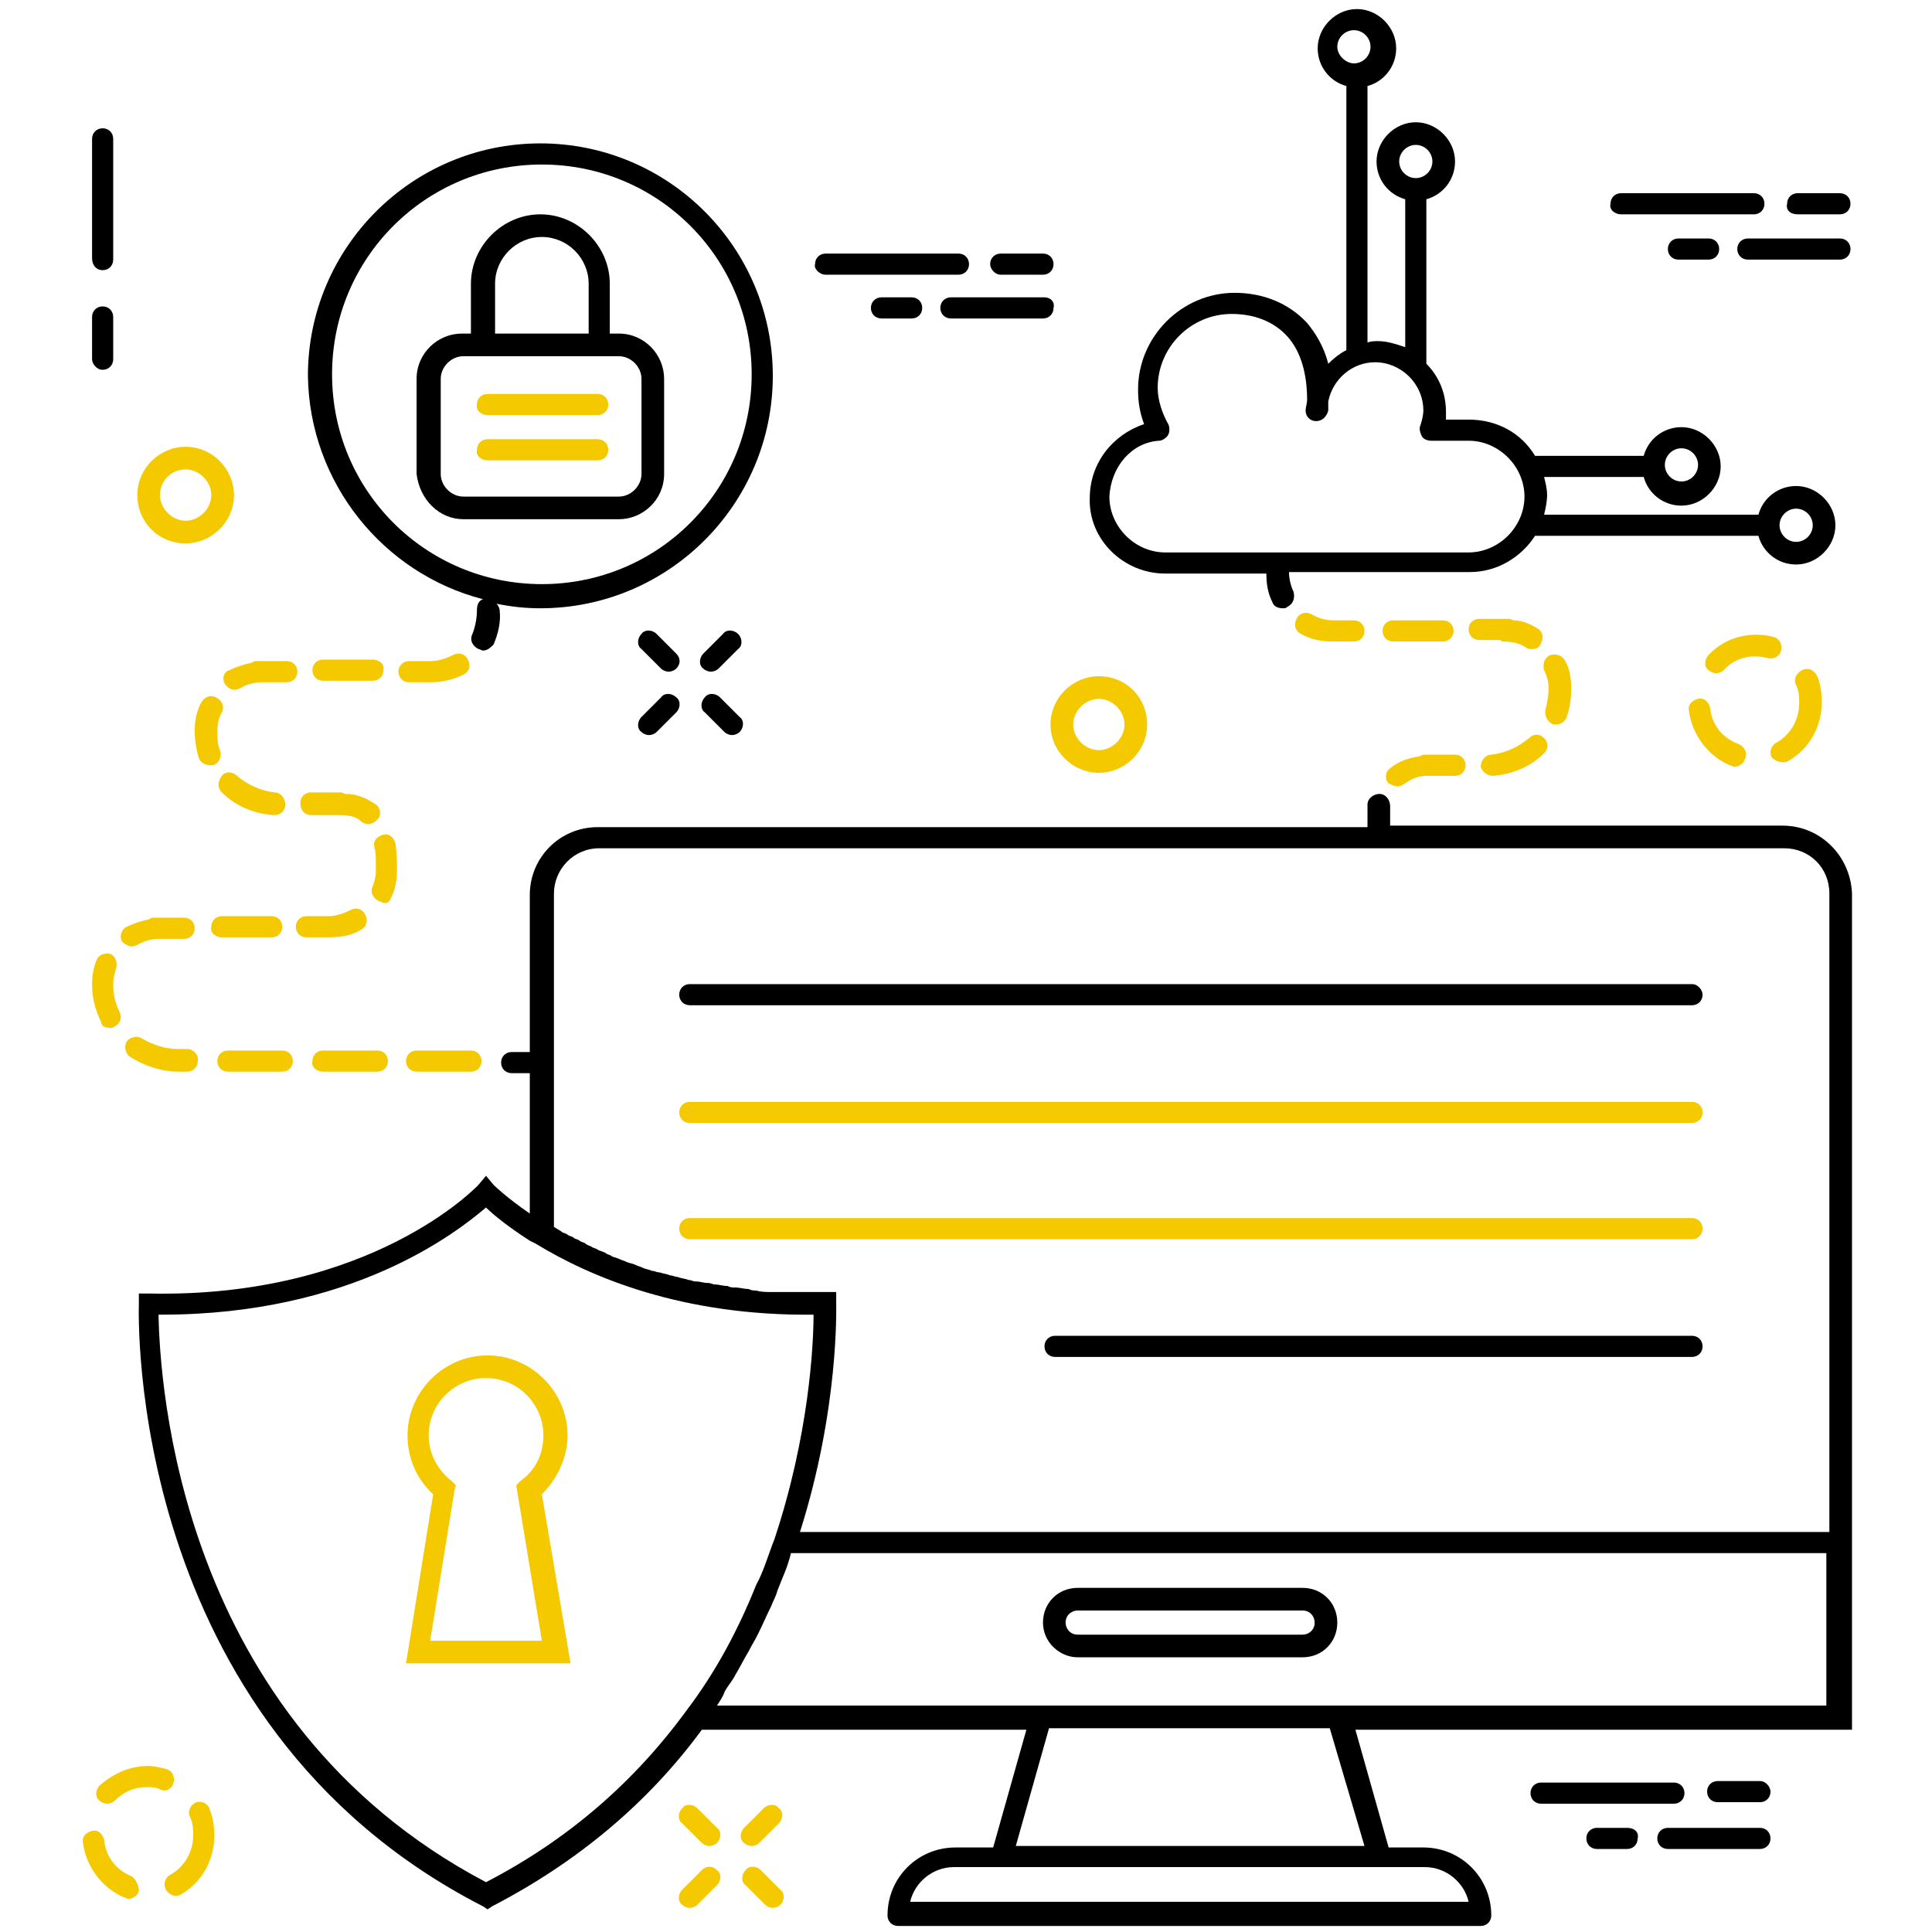
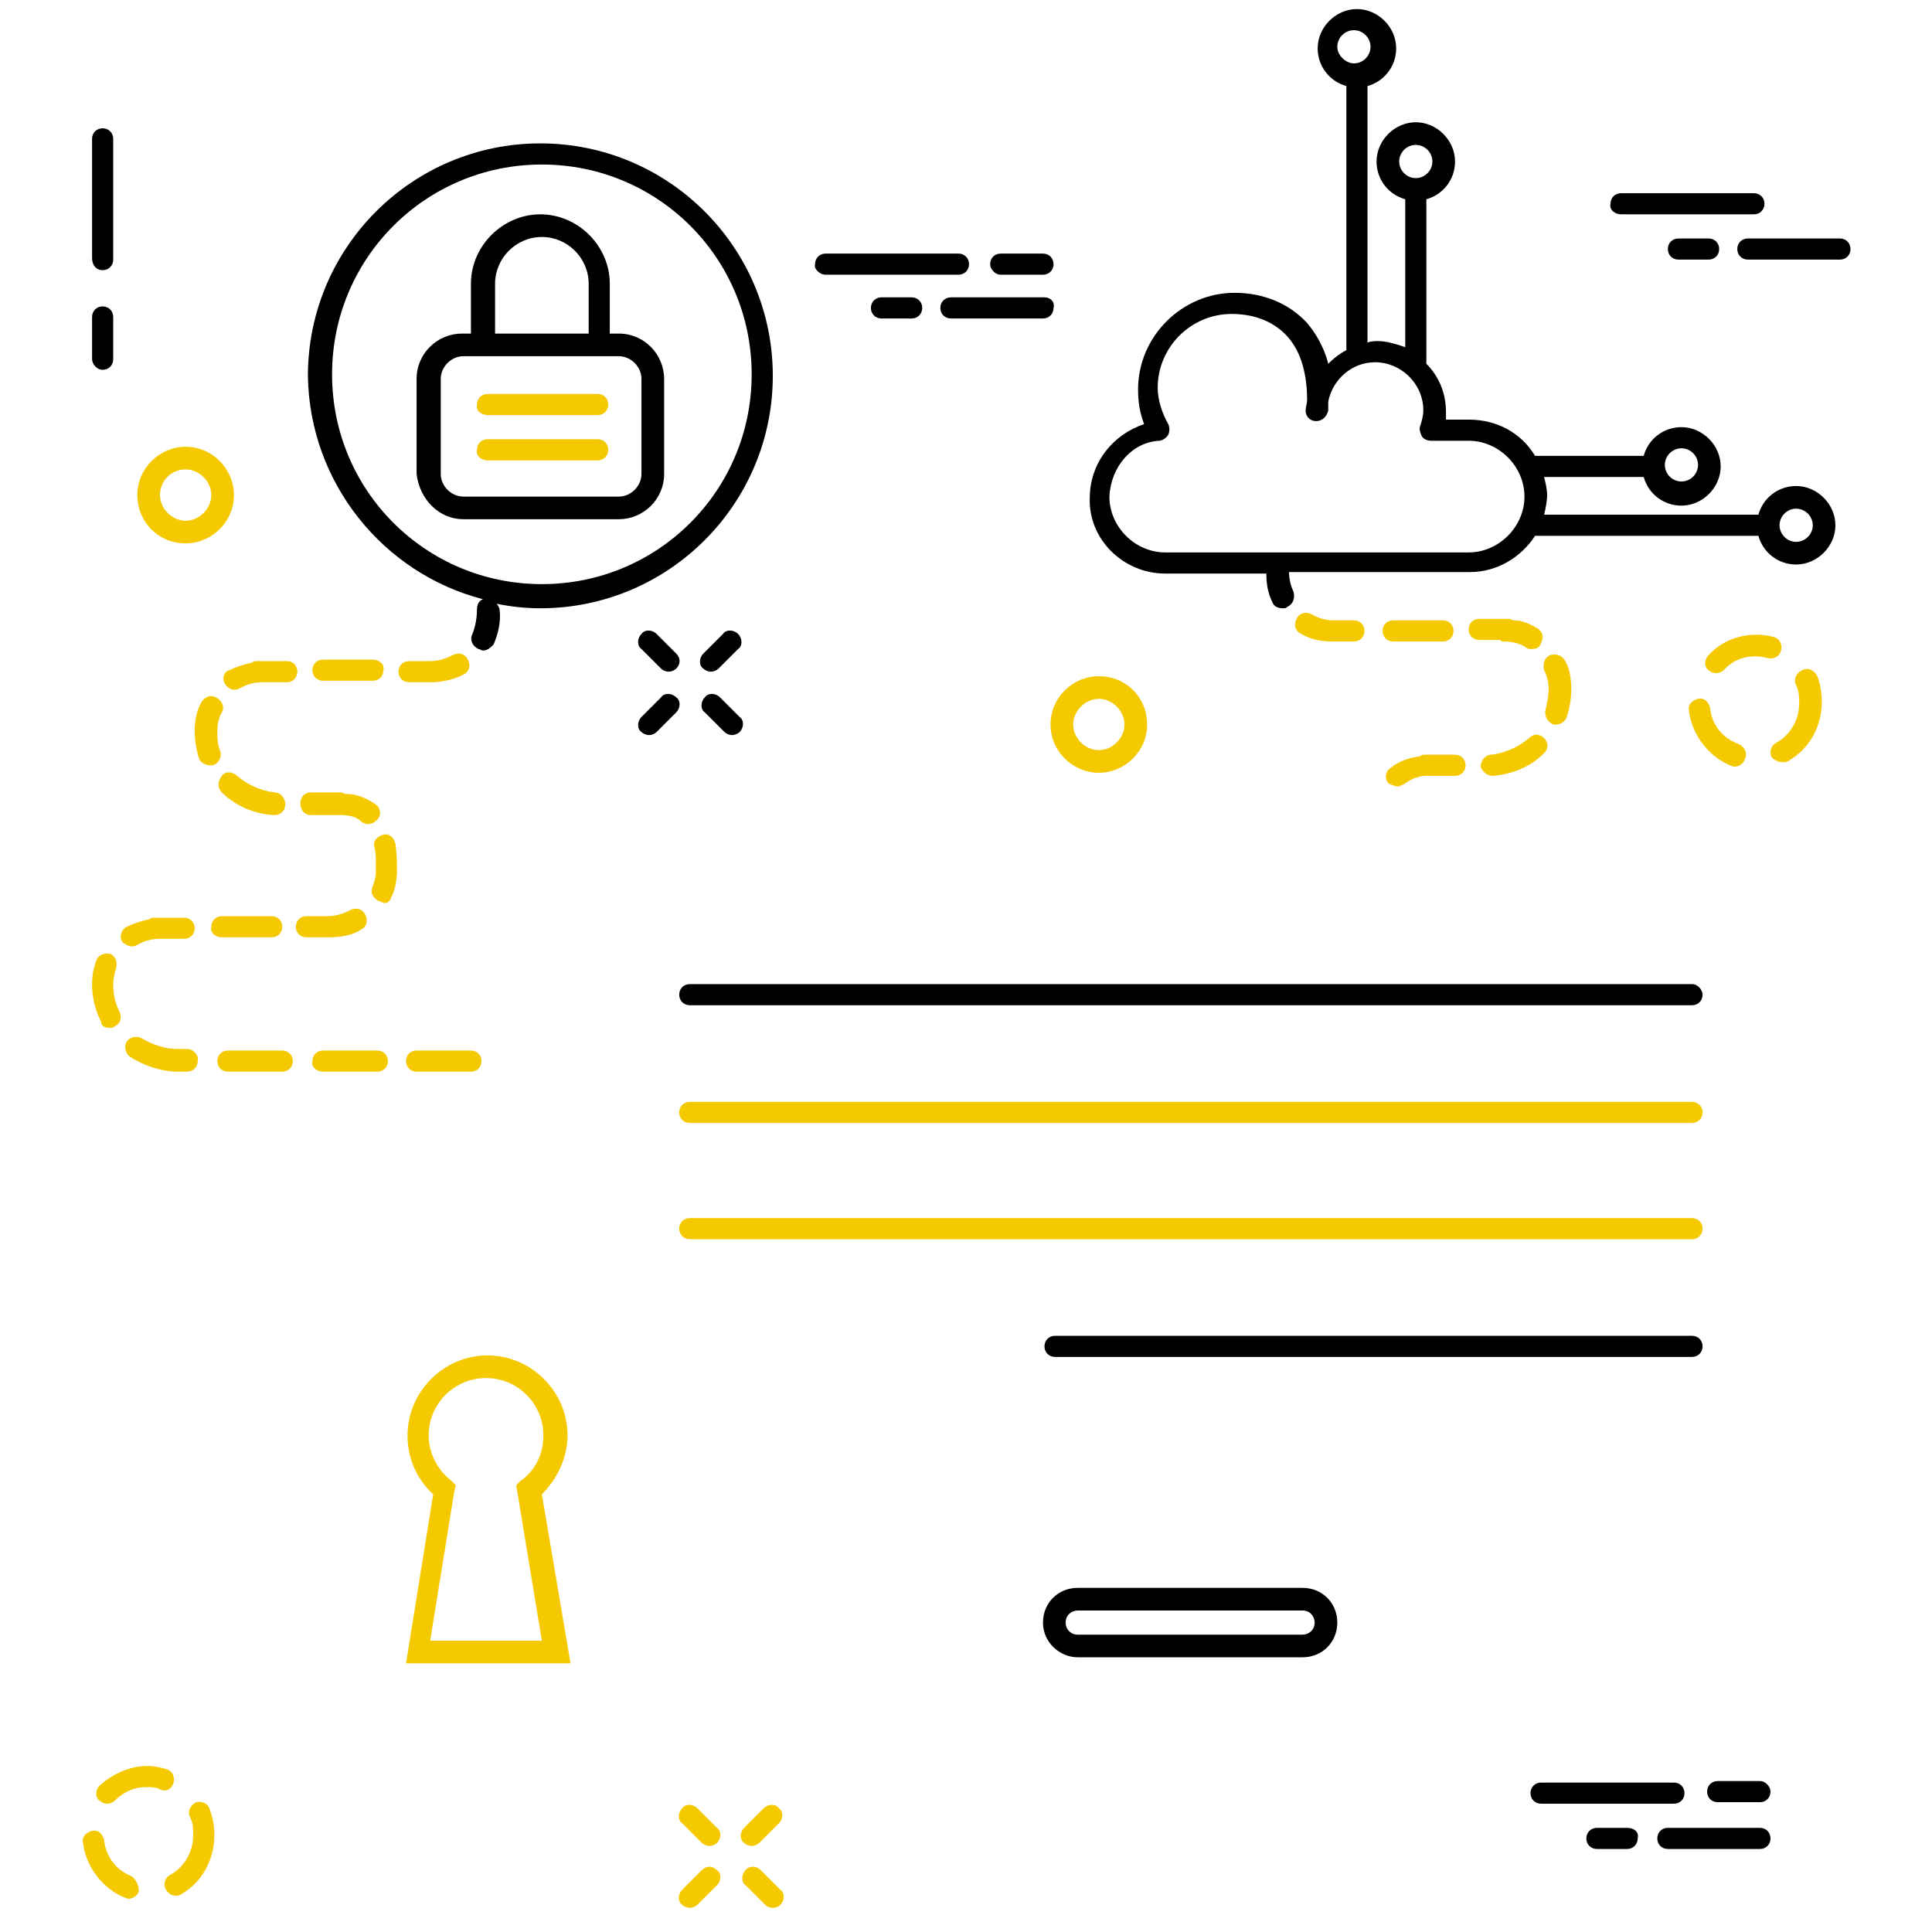
<svg xmlns="http://www.w3.org/2000/svg" width="128px" height="128px" viewBox="0 0 128 128" version="1.1">
  <title>noun_network protection_749461</title>
  <desc>Created with Sketch.</desc>
  <defs />
  <g id="Page-1" stroke="none" stroke-width="1" fill="none" fill-rule="evenodd">
    <g id="noun_network-protection_749461" transform="translate(5, 0)">
      <g id="Group">
        <g id="Shape">
-           <path d="M113.1,54.7 L87.1,54.7 L87.1,53.6 L87.1,53.4 C87.1,53 86.8,52.6 86.4,52.6 C86,52.6 85.6,52.9 85.6,53.3 L85.6,53.7 L85.6,54.8 L34.6,54.8 C32.1,54.8 30.1,56.8 30.1,59.3 L30.1,69.7 L28.9,69.7 L28.9,69.7 C28.5,69.7 28.2,70 28.2,70.4 C28.2,70.8 28.5,71.1 28.9,71.1 L30.1,71.1 L30.1,80.4 C28.5,79.3 27.7,78.5 27.7,78.5 L27.2,77.9 L26.7,78.5 C26.6,78.6 19.6,86 4.9,85.7 L4.2,85.7 L4.2,86.4 C4.2,86.7 3.2,114.1 27,126.3 L27.3,126.5 L27.6,126.3 C33.2,123.4 37.9,119.5 41.5,114.6 L63,114.6 L60.8,122.4 L58.3,122.4 C55.8,122.4 53.8,124.4 53.8,126.9 C53.8,127.3 54.1,127.6 54.5,127.6 L93.1,127.6 C93.5,127.6 93.8,127.3 93.8,126.9 C93.8,124.4 91.8,122.4 89.3,122.4 L87,122.4 L84.8,114.6 L117.7,114.6 L117.7,59.2 C117.6,56.7 115.6,54.7 113.1,54.7 Z M40.5,113.3 C37,118.1 32.6,121.9 27.2,124.7 C6.7,113.9 5.6,91.4 5.5,87.1 L5.7,87.1 C18.3,87.1 25.2,81.7 27.2,80 C27.7,80.5 28.7,81.3 30.1,82.2 L30.1,82.2 L30.5,82.4 C34.1,84.6 40.2,87.2 48.9,87.1 C48.9,89.1 48.6,95.1 46.3,102 C45.9,103 45.6,104.1 45.1,105 C43.9,108 42.4,110.8 40.5,113.3 Z M89.4,123.7 C90.8,123.7 92,124.7 92.3,126 L55.3,126 C55.6,124.7 56.8,123.7 58.2,123.7 L61.2,123.7 L86.2,123.7 L89.4,123.7 Z M85.4,122.3 L62.3,122.3 L64.5,114.5 L83.1,114.5 L85.4,122.3 Z M116.2,113 L42.5,113 C42.7,112.7 42.9,112.4 43,112.1 C43.2,111.7 43.5,111.4 43.7,111 C44,110.5 44.3,109.9 44.6,109.4 C44.8,109 45,108.7 45.2,108.3 C45.5,107.7 45.8,107 46.1,106.4 C46.2,106.1 46.4,105.8 46.5,105.4 C46.8,104.6 47.2,103.8 47.4,102.9 L116,102.9 L116,113 L116.2,113 Z M116.2,101.5 L48,101.5 C50.6,93.3 50.4,86.6 50.4,86.3 L50.4,85.6 L49.7,85.6 L48.1,85.6 L47.7,85.6 L46.6,85.6 L46.1,85.6 C45.8,85.6 45.4,85.6 45.1,85.5 C44.9,85.5 44.8,85.5 44.6,85.4 C44.3,85.4 44,85.3 43.7,85.3 C43.5,85.3 43.4,85.3 43.2,85.2 C42.9,85.2 42.6,85.1 42.4,85.1 C42.2,85.1 42.1,85 41.9,85 C41.6,85 41.4,84.9 41.1,84.9 C40.9,84.9 40.8,84.8 40.6,84.8 C40.4,84.7 40.1,84.7 39.9,84.6 C39.7,84.6 39.6,84.5 39.4,84.5 C39.2,84.4 39,84.4 38.7,84.3 C38.5,84.3 38.4,84.2 38.2,84.2 C38,84.1 37.8,84.1 37.6,84 C37.4,83.9 37.3,83.9 37.1,83.8 C36.9,83.7 36.7,83.7 36.5,83.6 C36.3,83.5 36.2,83.5 36,83.4 C35.8,83.3 35.6,83.3 35.5,83.2 C35.3,83.1 35.2,83.1 35.1,83 C34.9,82.9 34.8,82.9 34.6,82.8 C34.5,82.7 34.3,82.7 34.2,82.6 C34,82.5 33.9,82.5 33.8,82.4 C33.7,82.3 33.5,82.3 33.4,82.2 C33.3,82.1 33.1,82.1 33,82 C32.9,81.9 32.7,81.9 32.6,81.8 C32.5,81.7 32.3,81.7 32.2,81.6 C32.1,81.5 32,81.5 31.9,81.4 C31.8,81.4 31.8,81.3 31.7,81.3 L31.7,59.2 C31.7,57.6 33,56.2 34.7,56.2 L113.2,56.2 C114.9,56.2 116.2,57.5 116.2,59.2 L116.2,101.5 Z" fill="#000000" />
          <path d="M1.8,17.9 C2.2,17.9 2.5,17.6 2.5,17.2 L2.5,9.2 C2.5,8.8 2.2,8.5 1.8,8.5 C1.4,8.5 1.1,8.8 1.1,9.2 L1.1,17.1 C1.1,17.6 1.4,17.9 1.8,17.9 Z" fill="#000000" />
          <path d="M1.8,24.5 C2.2,24.5 2.5,24.2 2.5,23.8 L2.5,21 C2.5,20.6 2.2,20.3 1.8,20.3 C1.4,20.3 1.1,20.6 1.1,21 L1.1,23.8 C1.1,24.1 1.4,24.5 1.8,24.5 Z" fill="#000000" />
          <path d="M39.8,43.3 L38.5,42 C38.2,41.7 37.7,41.7 37.5,42 C37.2,42.3 37.2,42.8 37.5,43 L38.8,44.3 C38.9,44.4 39.1,44.5 39.3,44.5 C39.5,44.5 39.7,44.4 39.8,44.3 C40.1,44 40.1,43.6 39.8,43.3 Z" fill="#000000" />
          <path d="M42.7,46.2 C42.4,45.9 41.9,45.9 41.7,46.2 C41.4,46.5 41.4,47 41.7,47.2 L43,48.5 C43.1,48.6 43.3,48.7 43.5,48.7 C43.7,48.7 43.9,48.6 44,48.5 C44.3,48.2 44.3,47.7 44,47.5 L42.7,46.2 Z" fill="#000000" />
          <path d="M38.8,46.2 L37.5,47.5 C37.2,47.8 37.2,48.3 37.5,48.5 C37.6,48.6 37.8,48.7 38,48.7 C38.2,48.7 38.4,48.6 38.5,48.5 L39.8,47.2 C40.1,46.9 40.1,46.4 39.8,46.2 C39.5,45.9 39,45.9 38.8,46.2 Z" fill="#000000" />
          <path d="M43.9,42 C43.6,41.7 43.1,41.7 42.9,42 L41.6,43.3 C41.3,43.6 41.3,44.1 41.6,44.3 C41.7,44.4 41.9,44.5 42.1,44.5 C42.3,44.5 42.5,44.4 42.6,44.3 L43.9,43 C44.2,42.8 44.2,42.3 43.9,42 Z" fill="#000000" />
          <path d="M41.2,119.8 C40.9,119.5 40.4,119.5 40.2,119.8 C39.9,120.1 39.9,120.6 40.2,120.8 L41.5,122.1 C41.6,122.2 41.8,122.3 42,122.3 C42.2,122.3 42.4,122.2 42.5,122.1 C42.8,121.8 42.8,121.3 42.5,121.1 L41.2,119.8 Z" fill="#F4C900" />
          <path d="M45.4,123.9 C45.1,123.6 44.6,123.6 44.4,123.9 C44.1,124.2 44.1,124.7 44.4,124.9 L45.7,126.2 C45.8,126.3 46,126.4 46.2,126.4 C46.4,126.4 46.6,126.3 46.7,126.2 C47,125.9 47,125.4 46.7,125.2 L45.4,123.9 Z" fill="#F4C900" />
          <path d="M41.5,123.9 L40.2,125.2 C39.9,125.5 39.9,126 40.2,126.2 C40.3,126.3 40.5,126.4 40.7,126.4 C40.9,126.4 41.1,126.3 41.2,126.2 L42.5,124.9 C42.8,124.6 42.8,124.1 42.5,123.9 C42.2,123.6 41.8,123.6 41.5,123.9 Z" fill="#F4C900" />
          <path d="M45.6,119.8 L44.3,121.1 C44,121.4 44,121.9 44.3,122.1 C44.4,122.2 44.6,122.3 44.8,122.3 C45,122.3 45.2,122.2 45.3,122.1 L46.6,120.8 C46.9,120.5 46.9,120 46.6,119.8 C46.4,119.5 45.9,119.5 45.6,119.8 Z" fill="#F4C900" />
          <path d="M67.8,51.2 C69.5,51.2 71,49.8 71,48 C71,46.2 69.6,44.8 67.8,44.8 C66.1,44.8 64.6,46.2 64.6,48 C64.6,49.8 66.1,51.2 67.8,51.2 Z M67.8,46.3 C68.7,46.3 69.5,47.1 69.5,48 C69.5,48.9 68.7,49.7 67.8,49.7 C66.9,49.7 66.1,48.9 66.1,48 C66.1,47.1 66.9,46.3 67.8,46.3 Z" fill="#F4C900" />
          <path d="M7.3,36 C9,36 10.5,34.6 10.5,32.8 C10.5,31.1 9.1,29.6 7.3,29.6 C5.6,29.6 4.1,31 4.1,32.8 C4.1,34.6 5.5,36 7.3,36 Z M7.3,31.1 C8.2,31.1 9,31.9 9,32.8 C9,33.7 8.2,34.5 7.3,34.5 C6.4,34.5 5.6,33.7 5.6,32.8 C5.6,31.9 6.3,31.1 7.3,31.1 Z" fill="#F4C900" />
          <path d="M49.7,18.2 L58.5,18.2 C58.9,18.2 59.2,17.9 59.2,17.5 C59.2,17.1 58.9,16.8 58.5,16.8 L49.7,16.8 C49.3,16.8 49,17.1 49,17.5 C48.9,17.8 49.3,18.2 49.7,18.2 Z" fill="#000000" />
          <path d="M61.3,18.2 L64.1,18.2 C64.5,18.2 64.8,17.9 64.8,17.5 C64.8,17.1 64.5,16.8 64.1,16.8 L61.3,16.8 C60.9,16.8 60.6,17.1 60.6,17.5 C60.6,17.8 60.9,18.2 61.3,18.2 Z" fill="#000000" />
          <path d="M64.2,19.7 L58,19.7 C57.6,19.7 57.3,20 57.3,20.4 C57.3,20.8 57.6,21.1 58,21.1 L64.1,21.1 C64.5,21.1 64.8,20.8 64.8,20.4 C64.9,20 64.6,19.7 64.2,19.7 Z" fill="#000000" />
          <path d="M53.4,19.7 C53,19.7 52.7,20 52.7,20.4 C52.7,20.8 53,21.1 53.4,21.1 L55.4,21.1 C55.8,21.1 56.1,20.8 56.1,20.4 C56.1,20 55.8,19.7 55.4,19.7 L53.4,19.7 Z" fill="#000000" />
          <path d="M106.6,118.8 C106.6,118.4 106.3,118.1 105.9,118.1 L97.1,118.1 C96.7,118.1 96.4,118.4 96.4,118.8 C96.4,119.2 96.7,119.5 97.1,119.5 L105.9,119.5 C106.3,119.5 106.6,119.2 106.6,118.8 Z" fill="#000000" />
          <path d="M111.6,118 L108.8,118 C108.4,118 108.1,118.3 108.1,118.7 C108.1,119.1 108.4,119.4 108.8,119.4 L111.6,119.4 C112,119.4 112.3,119.1 112.3,118.7 C112.3,118.4 112,118 111.6,118 Z" fill="#000000" />
          <path d="M111.6,121.1 L105.5,121.1 C105.1,121.1 104.8,121.4 104.8,121.8 C104.8,122.2 105.1,122.5 105.5,122.5 L111.6,122.5 C112,122.5 112.3,122.2 112.3,121.8 C112.3,121.4 112,121.1 111.6,121.1 Z" fill="#000000" />
          <path d="M102.8,121.1 L100.8,121.1 C100.4,121.1 100.1,121.4 100.1,121.8 C100.1,122.2 100.4,122.5 100.8,122.5 L102.8,122.5 C103.2,122.5 103.5,122.2 103.5,121.8 C103.6,121.4 103.3,121.1 102.8,121.1 Z" fill="#000000" />
          <path d="M102.4,14.2 L111.2,14.2 C111.6,14.2 111.9,13.9 111.9,13.5 C111.9,13.1 111.6,12.8 111.2,12.8 L102.4,12.8 C102,12.8 101.7,13.1 101.7,13.5 C101.6,13.9 102,14.2 102.4,14.2 Z" fill="#000000" />
-           <path d="M114.1,14.2 L116.9,14.2 C117.3,14.2 117.6,13.9 117.6,13.5 C117.6,13.1 117.3,12.8 116.9,12.8 L114.1,12.8 C113.7,12.8 113.4,13.1 113.4,13.5 C113.3,13.9 113.6,14.2 114.1,14.2 Z" fill="#000000" />
          <path d="M116.9,15.8 L110.8,15.8 C110.4,15.8 110.1,16.1 110.1,16.5 C110.1,16.9 110.4,17.2 110.8,17.2 L116.9,17.2 C117.3,17.2 117.6,16.9 117.6,16.5 C117.6,16.1 117.3,15.8 116.9,15.8 Z" fill="#000000" />
          <path d="M106.2,15.8 C105.8,15.8 105.5,16.1 105.5,16.5 C105.5,16.9 105.8,17.2 106.2,17.2 L108.2,17.2 C108.6,17.2 108.9,16.9 108.9,16.5 C108.9,16.1 108.6,15.8 108.2,15.8 L106.2,15.8 Z" fill="#000000" />
          <path d="M90.6,42.5 C91,42.5 91.3,42.2 91.3,41.8 C91.3,41.4 91,41.1 90.6,41.1 L87.3,41.1 C86.9,41.1 86.6,41.4 86.6,41.8 C86.6,42.2 86.9,42.5 87.3,42.5 L90.6,42.5 Z" fill="#F4C900" />
          <path d="M83.4,41.1 C82.9,41.1 82.4,41 81.9,40.7 C81.5,40.5 81.1,40.6 80.9,41 C80.7,41.4 80.8,41.8 81.2,42 C81.9,42.4 82.6,42.5 83.3,42.5 L84.7,42.5 C85.1,42.5 85.4,42.2 85.4,41.8 C85.4,41.4 85.1,41.1 84.7,41.1 L83.4,41.1 L83.4,41.1 Z" fill="#F4C900" />
          <path d="M94.6,42.5 C95.1,42.5 95.7,42.6 96.1,42.9 C96.2,43 96.3,43 96.5,43 C96.8,43 97,42.9 97.1,42.6 C97.3,42.2 97.2,41.8 96.8,41.6 C96.3,41.3 95.8,41.1 95.3,41.1 C95.2,41.1 95.1,41 95,41 L93,41 C92.6,41 92.3,41.3 92.3,41.7 C92.3,42.1 92.6,42.4 93,42.4 L94.4,42.4 C94.5,42.5 94.5,42.5 94.6,42.5 Z" fill="#F4C900" />
          <path d="M93.9,51.4 L93.9,51.4 C95.2,51.3 96.4,50.8 97.3,49.9 C97.6,49.6 97.6,49.2 97.3,48.9 C97,48.6 96.6,48.6 96.3,48.9 C95.6,49.5 94.7,49.9 93.8,50 C93.4,50 93.1,50.4 93.1,50.8 C93.2,51.1 93.5,51.4 93.9,51.4 Z" fill="#F4C900" />
          <path d="M97.9,48 L98.1,48 C98.4,48 98.7,47.8 98.8,47.5 C99,46.9 99.1,46.3 99.1,45.6 C99.1,45 99,44.3 98.7,43.8 C98.5,43.4 98.1,43.3 97.7,43.4 C97.3,43.6 97.2,44 97.3,44.4 C97.5,44.8 97.6,45.2 97.6,45.6 C97.6,46.1 97.5,46.6 97.4,47 C97.3,47.4 97.5,47.8 97.9,48 Z" fill="#F4C900" />
          <path d="M87.6,52.1 C87.8,52.1 87.9,52 88.1,51.9 C88.5,51.6 89,51.4 89.5,51.4 L89.7,51.4 L91.4,51.4 C91.8,51.4 92.1,51.1 92.1,50.7 C92.1,50.3 91.8,50 91.4,50 L89.4,50 C89.3,50 89.2,50 89.1,50.1 C88.4,50.2 87.7,50.4 87.1,50.9 C86.8,51.1 86.7,51.6 87,51.9 C87.2,52 87.4,52.1 87.6,52.1 Z" fill="#F4C900" />
          <path d="M23.6,45.2 C24.3,45.2 25.1,45 25.7,44.7 C26.1,44.5 26.2,44.1 26,43.7 C25.8,43.3 25.4,43.2 25,43.4 C24.6,43.6 24.1,43.8 23.5,43.8 L22.1,43.8 C21.7,43.8 21.4,44.1 21.4,44.5 C21.4,44.9 21.7,45.2 22.1,45.2 L23.6,45.2 L23.6,45.2 Z" fill="#F4C900" />
          <path d="M19.7,43.7 L16.4,43.7 C16,43.7 15.7,44 15.7,44.4 C15.7,44.8 16,45.1 16.4,45.1 L19.7,45.1 C20.1,45.1 20.4,44.8 20.4,44.4 C20.5,44 20.1,43.7 19.7,43.7 Z" fill="#F4C900" />
          <path d="M9.9,45.3 C10,45.5 10.3,45.7 10.5,45.7 C10.6,45.7 10.7,45.7 10.9,45.6 C11.4,45.3 11.9,45.2 12.4,45.2 L12.6,45.2 L14,45.2 C14.4,45.2 14.7,44.9 14.7,44.5 C14.7,44.1 14.4,43.8 14,43.8 L12,43.8 C11.9,43.8 11.8,43.8 11.7,43.9 C11.2,44 10.6,44.2 10.2,44.4 C9.8,44.5 9.7,45 9.9,45.3 Z" fill="#F4C900" />
          <path d="M9.7,52.5 C10.6,53.4 11.8,53.9 13.1,54 L13.2,54 C13.6,54 13.9,53.7 13.9,53.3 C13.9,52.9 13.6,52.5 13.2,52.5 C12.3,52.4 11.4,52 10.7,51.4 C10.4,51.1 9.9,51.1 9.7,51.4 C9.4,51.8 9.4,52.2 9.7,52.5 Z" fill="#F4C900" />
          <path d="M8.9,50.7 L9.1,50.7 C9.5,50.6 9.7,50.1 9.6,49.8 C9.4,49.3 9.4,48.9 9.4,48.4 C9.4,48 9.5,47.5 9.7,47.2 C9.9,46.8 9.7,46.4 9.3,46.2 C8.9,46 8.5,46.2 8.3,46.6 C8,47.2 7.9,47.8 7.9,48.4 C7.9,49 8,49.7 8.2,50.3 C8.3,50.5 8.6,50.7 8.9,50.7 Z" fill="#F4C900" />
          <path d="M15.6,54 L17.3,54 L17.5,54 C18.1,54 18.6,54.1 18.9,54.4 C19,54.5 19.2,54.6 19.4,54.6 C19.6,54.6 19.8,54.5 20,54.3 C20.3,54 20.2,53.5 19.9,53.3 C19.3,52.9 18.7,52.6 17.9,52.6 C17.8,52.6 17.7,52.5 17.6,52.5 L15.6,52.5 C15.2,52.5 14.9,52.8 14.9,53.2 C14.9,53.7 15.2,54 15.6,54 Z" fill="#F4C900" />
          <path d="M20.9,59.5 C21.2,58.9 21.3,58.3 21.3,57.6 C21.3,57.2 21.3,56.6 21.2,55.9 C21.1,55.5 20.8,55.2 20.4,55.3 C20,55.4 19.7,55.7 19.8,56.1 C19.9,56.5 19.9,56.8 19.9,57.1 L19.9,57.2 L19.9,57.7 L19.9,57.8 L19.9,57.8 C19.9,58.1 19.8,58.4 19.7,58.7 C19.5,59.1 19.7,59.5 20.1,59.7 C20.2,59.7 20.3,59.8 20.4,59.8 C20.5,59.9 20.8,59.8 20.9,59.5 Z" fill="#F4C900" />
          <path d="M9.7,62.1 L13,62.1 C13.4,62.1 13.7,61.8 13.7,61.4 C13.7,61 13.4,60.7 13,60.7 L9.7,60.7 C9.3,60.7 9,61 9,61.4 C8.9,61.8 9.3,62.1 9.7,62.1 Z" fill="#F4C900" />
          <path d="M18.9,61.6 C19.3,61.4 19.4,61 19.2,60.6 C19,60.2 18.6,60.1 18.2,60.3 C17.8,60.5 17.3,60.7 16.7,60.7 L15.3,60.7 C14.9,60.7 14.6,61 14.6,61.4 C14.6,61.8 14.9,62.1 15.3,62.1 L16.7,62.1 C17.5,62.1 18.3,62 18.9,61.6 Z" fill="#F4C900" />
          <path d="M3.7,62.7 C3.8,62.7 3.9,62.7 4.1,62.6 C4.6,62.3 5.1,62.2 5.6,62.2 L5.8,62.2 L7.2,62.2 C7.6,62.2 7.9,61.9 7.9,61.5 C7.9,61.1 7.6,60.8 7.2,60.8 L5.2,60.8 C5.1,60.8 5,60.8 4.9,60.9 C4.4,61 3.8,61.2 3.4,61.4 C3,61.6 2.9,62.1 3.1,62.4 C3.2,62.5 3.5,62.7 3.7,62.7 Z" fill="#F4C900" />
          <path d="M22.6,71 L26.2,71 L26.2,71 C26.6,71 26.9,70.7 26.9,70.3 C26.9,69.9 26.6,69.6 26.2,69.6 L22.6,69.6 L22.6,69.6 C22.2,69.6 21.9,69.9 21.9,70.3 C21.9,70.7 22.2,71 22.6,71 Z" fill="#F4C900" />
          <path d="M7.4,69.5 L6.8,69.5 C5.9,69.5 5.1,69.2 4.4,68.8 C4.1,68.6 3.6,68.7 3.4,69 C3.2,69.3 3.3,69.8 3.6,70 C4.5,70.6 5.7,71 6.8,71 L7.4,71 C7.8,71 8.1,70.7 8.1,70.3 C8.2,69.9 7.8,69.5 7.4,69.5 Z" fill="#F4C900" />
          <path d="M2.3,68.1 C2.4,68.1 2.5,68.1 2.6,68 C3,67.8 3.1,67.4 2.9,67 C2.6,66.4 2.5,65.8 2.5,65.2 C2.5,64.8 2.6,64.5 2.7,64.1 C2.8,63.7 2.6,63.3 2.3,63.2 C1.9,63.1 1.5,63.3 1.4,63.6 C1.2,64.1 1.1,64.6 1.1,65.2 C1.1,66.1 1.3,66.9 1.7,67.7 C1.7,68 2,68.1 2.3,68.1 Z" fill="#F4C900" />
          <path d="M10.1,71 L13.7,71 L13.7,71 C14.1,71 14.4,70.7 14.4,70.3 C14.4,69.9 14.1,69.6 13.7,69.6 L10.1,69.6 C9.7,69.6 9.4,69.9 9.4,70.3 C9.4,70.7 9.7,71 10.1,71 Z" fill="#F4C900" />
          <path d="M16.4,71 L20,71 L20,71 C20.4,71 20.7,70.7 20.7,70.3 C20.7,69.9 20.4,69.6 20,69.6 L16.4,69.6 L16.4,69.6 C16,69.6 15.7,69.9 15.7,70.3 C15.6,70.7 16,71 16.4,71 Z" fill="#F4C900" />
          <path d="M32.6,95.1 C32.6,92.2 30.2,89.8 27.3,89.8 C24.4,89.8 22,92.2 22,95.1 C22,96.6 22.6,98 23.7,99 L21.9,110.2 L22.8,110.2 L31.9,110.2 L32.8,110.2 L30.9,99 C31.9,98 32.6,96.6 32.6,95.1 Z M30.9,108.7 L23.5,108.7 L25.1,98.8 L25.1,98.8 L25.2,98.4 L24.9,98.1 C24,97.4 23.4,96.3 23.4,95.1 C23.4,93 25.1,91.3 27.2,91.3 C29.3,91.3 31,93 31,95.1 C31,96.3 30.5,97.4 29.5,98.1 L29.2,98.4 L30.9,108.7 Z" fill="#F4C900" />
          <path d="M66.4,109.8 L81.3,109.8 C82.6,109.8 83.6,108.8 83.6,107.5 C83.6,106.2 82.6,105.2 81.3,105.2 L66.4,105.2 C65.1,105.2 64.1,106.2 64.1,107.5 C64.1,108.8 65.2,109.8 66.4,109.8 Z M66.4,106.7 L81.3,106.7 C81.8,106.7 82.1,107.1 82.1,107.5 C82.1,108 81.7,108.3 81.3,108.3 L66.4,108.3 C65.9,108.3 65.6,107.9 65.6,107.5 C65.6,107 66,106.7 66.4,106.7 Z" fill="#000000" />
          <path d="M107.1,65.2 L40.7,65.2 C40.3,65.2 40,65.5 40,65.9 C40,66.3 40.3,66.6 40.7,66.6 L107.1,66.6 C107.5,66.6 107.8,66.3 107.8,65.9 C107.8,65.6 107.5,65.2 107.1,65.2 Z" fill="#000000" />
          <path d="M107.1,73 L40.7,73 C40.3,73 40,73.3 40,73.7 C40,74.1 40.3,74.4 40.7,74.4 L107.1,74.4 C107.5,74.4 107.8,74.1 107.8,73.7 C107.8,73.3 107.5,73 107.1,73 Z" fill="#F4C900" />
          <path d="M107.1,80.7 L40.7,80.7 C40.3,80.7 40,81 40,81.4 C40,81.8 40.3,82.1 40.7,82.1 L107.1,82.1 C107.5,82.1 107.8,81.8 107.8,81.4 C107.8,81 107.5,80.7 107.1,80.7 Z" fill="#F4C900" />
          <path d="M107.1,88.5 L64.9,88.5 C64.5,88.5 64.2,88.8 64.2,89.2 C64.2,89.6 64.5,89.9 64.9,89.9 L107.1,89.9 C107.5,89.9 107.8,89.6 107.8,89.2 C107.8,88.8 107.5,88.5 107.1,88.5 Z" fill="#000000" />
          <path d="M25.7,34.4 L36,34.4 C37.6,34.4 39,33.1 39,31.4 L39,25.1 C39,23.5 37.7,22.1 36,22.1 L35.4,22.1 L35.4,18.8 C35.4,16.3 33.3,14.2 30.8,14.2 C28.3,14.2 26.2,16.3 26.2,18.8 L26.2,22.1 L25.6,22.1 C24,22.1 22.6,23.4 22.6,25.1 L22.6,31.4 C22.8,33.1 24.1,34.4 25.7,34.4 Z M27.8,18.8 C27.8,17.1 29.2,15.7 30.9,15.7 C32.6,15.7 34,17.1 34,18.8 L34,22.1 L27.8,22.1 L27.8,18.8 Z M24.2,25.1 C24.2,24.3 24.9,23.6 25.7,23.6 L27,23.6 L34.7,23.6 L36,23.6 C36.8,23.6 37.5,24.3 37.5,25.1 L37.5,31.4 C37.5,32.2 36.8,32.9 36,32.9 L25.7,32.9 C24.9,32.9 24.2,32.2 24.2,31.4 L24.2,25.1 Z" fill="#000000" />
          <path d="M27.3,27.5 L34.6,27.5 C35,27.5 35.3,27.2 35.3,26.8 C35.3,26.4 35,26.1 34.6,26.1 L27.3,26.1 C26.9,26.1 26.6,26.4 26.6,26.8 C26.5,27.2 26.9,27.5 27.3,27.5 Z" fill="#F4C900" />
          <path d="M27.3,30.5 L34.6,30.5 C35,30.5 35.3,30.2 35.3,29.8 C35.3,29.4 35,29.1 34.6,29.1 L27.3,29.1 C26.9,29.1 26.6,29.4 26.6,29.8 C26.5,30.2 26.9,30.5 27.3,30.5 Z" fill="#F4C900" />
          <path d="M113.1,50.5 C113.2,50.5 113.4,50.5 113.5,50.4 C114.9,49.6 115.7,48.1 115.7,46.5 C115.7,45.9 115.6,45.3 115.4,44.8 C115.2,44.4 114.8,44.2 114.4,44.4 C114,44.6 113.8,45 114,45.4 C114.2,45.8 114.2,46.2 114.2,46.6 C114.2,47.7 113.6,48.7 112.7,49.2 C112.3,49.4 112.2,49.9 112.4,50.2 C112.6,50.4 112.9,50.5 113.1,50.5 Z" fill="#F4C900" />
          <path d="M112.1,43.6 C112.5,43.7 112.9,43.5 113,43.1 C113.1,42.7 112.9,42.3 112.5,42.2 C111,41.8 109.3,42.2 108.2,43.4 C107.9,43.7 107.9,44.2 108.2,44.4 C108.3,44.5 108.5,44.6 108.7,44.6 C108.9,44.6 109.1,44.5 109.2,44.4 C109.9,43.6 111,43.3 112.1,43.6 Z" fill="#F4C900" />
          <path d="M108.3,46.9 C108.2,46.5 107.9,46.2 107.5,46.3 C107.1,46.4 106.8,46.7 106.9,47.1 C107.1,48.7 108.2,50.1 109.6,50.7 C109.7,50.7 109.8,50.8 109.9,50.8 C110.2,50.8 110.5,50.6 110.6,50.3 C110.8,49.9 110.6,49.5 110.2,49.3 C109.1,48.9 108.4,48 108.3,46.9 Z" fill="#F4C900" />
          <path d="M6.5,118.1 C6.6,117.7 6.4,117.3 6,117.2 C5.6,117.1 5.2,117 4.8,117 L4.8,117 C3.6,117 2.5,117.5 1.6,118.3 C1.3,118.6 1.3,119.1 1.6,119.3 C1.7,119.4 1.9,119.5 2.1,119.5 C2.3,119.5 2.5,119.4 2.6,119.3 C3.2,118.7 3.9,118.4 4.7,118.4 L4.7,118.4 C5,118.4 5.2,118.4 5.5,118.5 C6,118.8 6.4,118.5 6.5,118.1 Z" fill="#F4C900" />
          <path d="M8,119.4 C7.6,119.6 7.4,120 7.6,120.4 C7.8,120.8 7.8,121.2 7.8,121.6 C7.8,122.7 7.2,123.7 6.3,124.2 C5.9,124.4 5.8,124.9 6,125.2 C6.1,125.4 6.4,125.6 6.6,125.6 C6.7,125.6 6.9,125.6 7,125.5 C8.4,124.7 9.2,123.2 9.2,121.6 C9.2,121 9.1,120.4 8.9,119.9 C8.8,119.5 8.4,119.3 8,119.4 Z" fill="#F4C900" />
          <path d="M3.7,124.3 C2.7,123.9 2,123 1.9,121.9 C1.8,121.5 1.5,121.2 1.1,121.3 C0.7,121.4 0.4,121.7 0.5,122.1 C0.7,123.7 1.8,125.1 3.2,125.7 C3.3,125.7 3.4,125.8 3.5,125.8 C3.8,125.8 4.1,125.6 4.2,125.3 C4.2,124.9 4,124.5 3.7,124.3 Z" fill="#F4C900" />
          <path d="M27,39.7 C26.7,39.8 26.6,40.1 26.6,40.4 C26.6,40.9 26.5,41.5 26.3,42 C26.1,42.4 26.3,42.8 26.7,43 C26.8,43 26.9,43.1 27,43.1 C27.3,43.1 27.5,42.9 27.7,42.7 C28,42 28.2,41.2 28.1,40.4 C28.1,40.3 28,40.1 27.9,40 C28.9,40.2 29.8,40.3 30.8,40.3 C39.3,40.3 46.2,33.4 46.2,24.9 C46.2,16.4 39.3,9.5 30.8,9.5 C22.3,9.5 15.4,16.4 15.4,24.9 C15.5,32 20.4,38 27,39.7 Z M30.9,10.9 C38.6,10.9 44.8,17.1 44.8,24.8 C44.8,32.5 38.6,38.7 30.9,38.7 C23.2,38.7 17,32.5 17,24.8 C17,17.1 23.2,10.9 30.9,10.9 Z" fill="#000000" />
          <path d="M72.2,38 L78.9,38 C78.9,38.7 79,39.3 79.3,39.9 C79.4,40.2 79.7,40.3 80,40.3 C80.1,40.3 80.2,40.3 80.3,40.2 C80.7,40 80.8,39.6 80.7,39.2 C80.5,38.8 80.4,38.3 80.4,37.9 L92.4,37.9 C94.2,37.9 95.8,36.9 96.7,35.5 L96.7,35.5 L111.5,35.5 C111.8,36.6 112.8,37.4 114,37.4 C115.4,37.4 116.6,36.2 116.6,34.8 C116.6,33.4 115.4,32.2 114,32.2 C112.8,32.2 111.8,33 111.5,34.1 L97.3,34.1 C97.4,33.7 97.5,33.2 97.5,32.8 C97.5,32.4 97.4,32 97.3,31.6 L103.9,31.6 C104.2,32.7 105.2,33.5 106.4,33.5 C107.8,33.5 109,32.3 109,30.9 C109,29.5 107.8,28.3 106.4,28.3 C105.2,28.3 104.2,29.1 103.9,30.2 L96.7,30.2 C95.8,28.7 94.2,27.8 92.3,27.8 L90.8,27.8 L90.8,27.3 C90.8,26 90.3,24.9 89.5,24.1 L89.5,13.2 C90.6,12.9 91.4,11.9 91.4,10.7 C91.4,9.3 90.2,8.1 88.8,8.1 C87.4,8.1 86.2,9.3 86.2,10.7 C86.2,11.9 87,12.9 88.1,13.2 L88.1,23 C87.5,22.8 86.9,22.6 86.3,22.6 C86.1,22.6 85.8,22.6 85.6,22.7 L85.6,5.7 C86.7,5.4 87.5,4.4 87.5,3.2 C87.5,1.8 86.3,0.6 84.9,0.6 C83.5,0.6 82.3,1.8 82.3,3.2 C82.3,4.4 83.1,5.4 84.2,5.7 L84.2,23.2 C83.8,23.4 83.4,23.7 83,24.1 C82.7,22.9 82.1,22 81.6,21.4 C80.4,20.1 78.7,19.4 76.8,19.4 C73.3,19.4 70.4,22.3 70.4,25.8 C70.4,26.6 70.5,27.3 70.8,28.1 C68.7,28.8 67.2,30.7 67.2,33 C67.1,35.7 69.4,38 72.2,38 Z M114,33.7 C114.6,33.7 115.1,34.2 115.1,34.8 C115.1,35.4 114.6,35.9 114,35.9 C113.4,35.9 112.9,35.4 112.9,34.8 C112.9,34.2 113.4,33.7 114,33.7 Z M106.4,29.7 C107,29.7 107.5,30.2 107.5,30.8 C107.5,31.4 107,31.9 106.4,31.9 C105.8,31.9 105.3,31.4 105.3,30.8 C105.3,30.2 105.8,29.7 106.4,29.7 Z M87.7,10.7 C87.7,10.1 88.2,9.6 88.8,9.6 C89.4,9.6 89.9,10.1 89.9,10.7 C89.9,11.3 89.4,11.8 88.8,11.8 C88.2,11.8 87.7,11.3 87.7,10.7 Z M83.6,3.1 C83.6,2.5 84.1,2 84.7,2 C85.3,2 85.8,2.5 85.8,3.1 C85.8,3.7 85.3,4.2 84.7,4.2 C84.2,4.2 83.6,3.7 83.6,3.1 Z M71.8,29.2 C72,29.2 72.3,29 72.4,28.8 C72.5,28.6 72.5,28.3 72.4,28.1 C72,27.4 71.7,26.5 71.7,25.7 C71.7,23 73.9,20.8 76.6,20.8 C78.1,20.8 79.4,21.3 80.3,22.3 C81.2,23.3 81.6,24.8 81.6,26.5 C81.6,26.7 81.5,27 81.5,27.2 C81.5,27.6 81.8,27.9 82.2,27.9 C82.6,27.9 82.9,27.6 83,27.2 L83,26.6 C83.3,25.1 84.6,24 86.1,24 C87.8,24 89.3,25.4 89.3,27.2 C89.3,27.5 89.2,27.9 89.1,28.2 C89,28.4 89.1,28.7 89.2,28.9 C89.3,29.1 89.6,29.2 89.8,29.2 L92.3,29.2 C94.3,29.2 96,30.9 96,32.9 C96,34.9 94.3,36.6 92.3,36.6 L72.2,36.6 C70.2,36.6 68.5,34.9 68.5,32.9 C68.6,30.9 70,29.3 71.8,29.2 Z" fill="#000000" />
        </g>
      </g>
    </g>
  </g>
</svg>